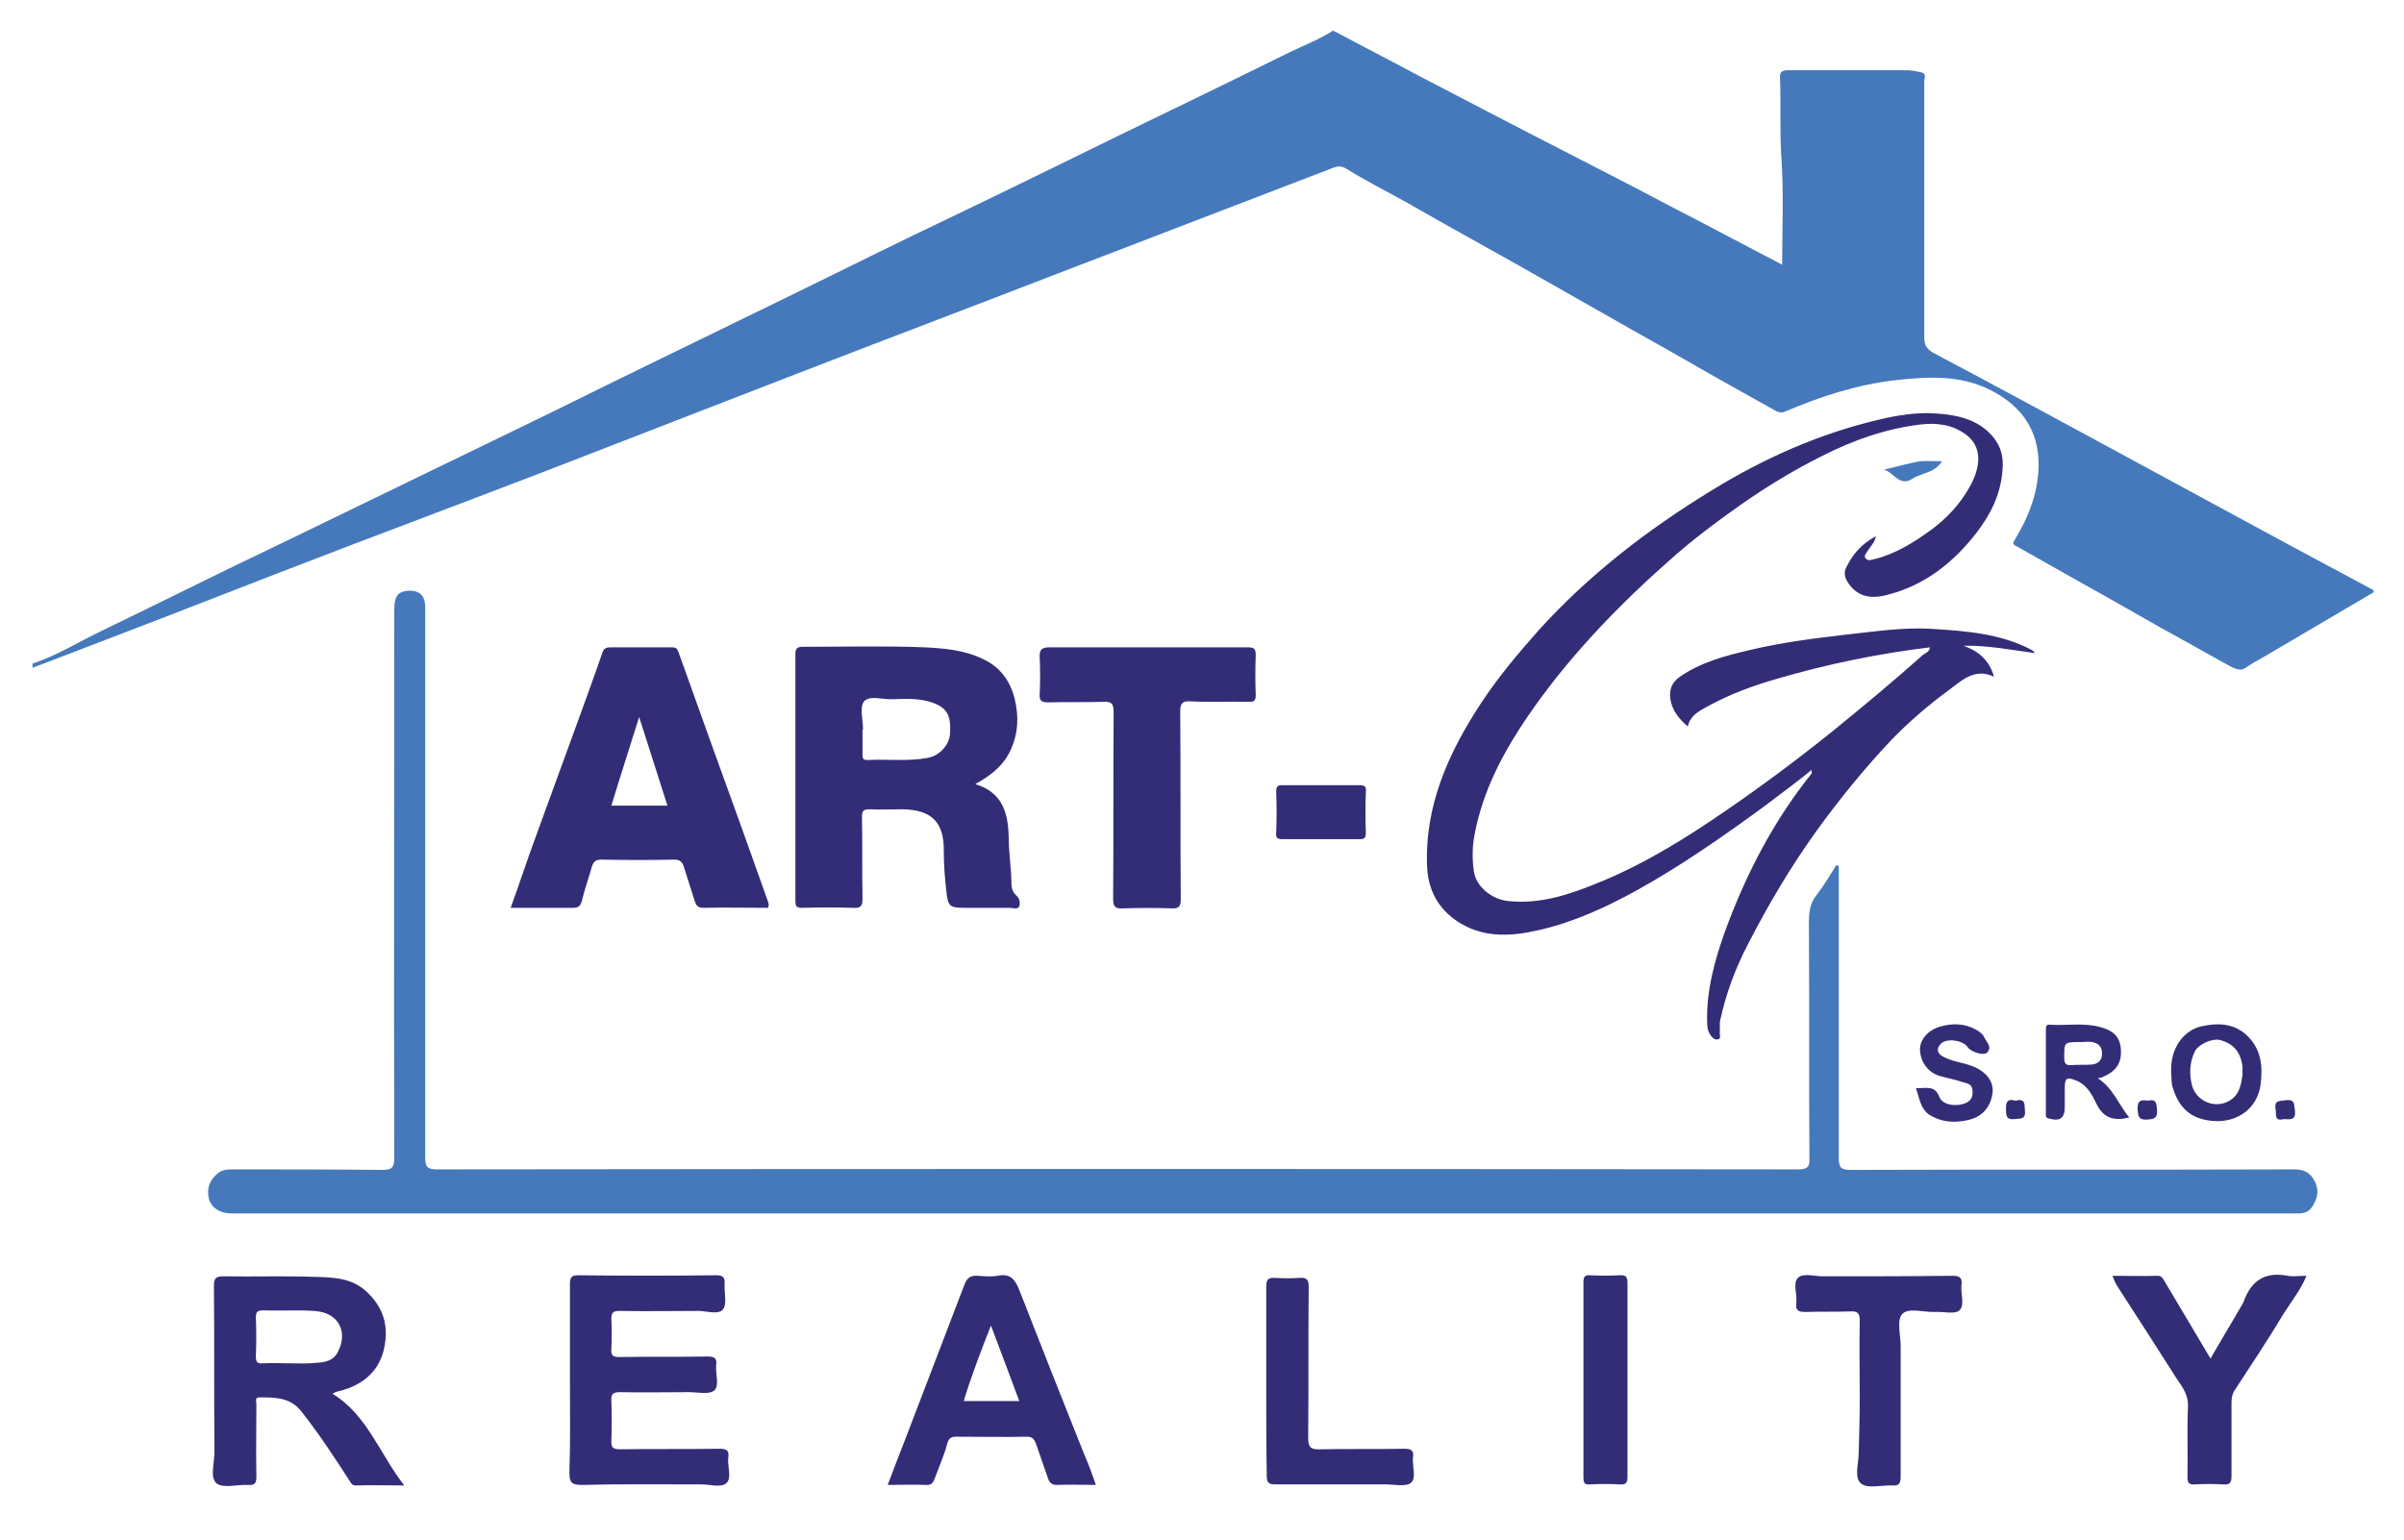
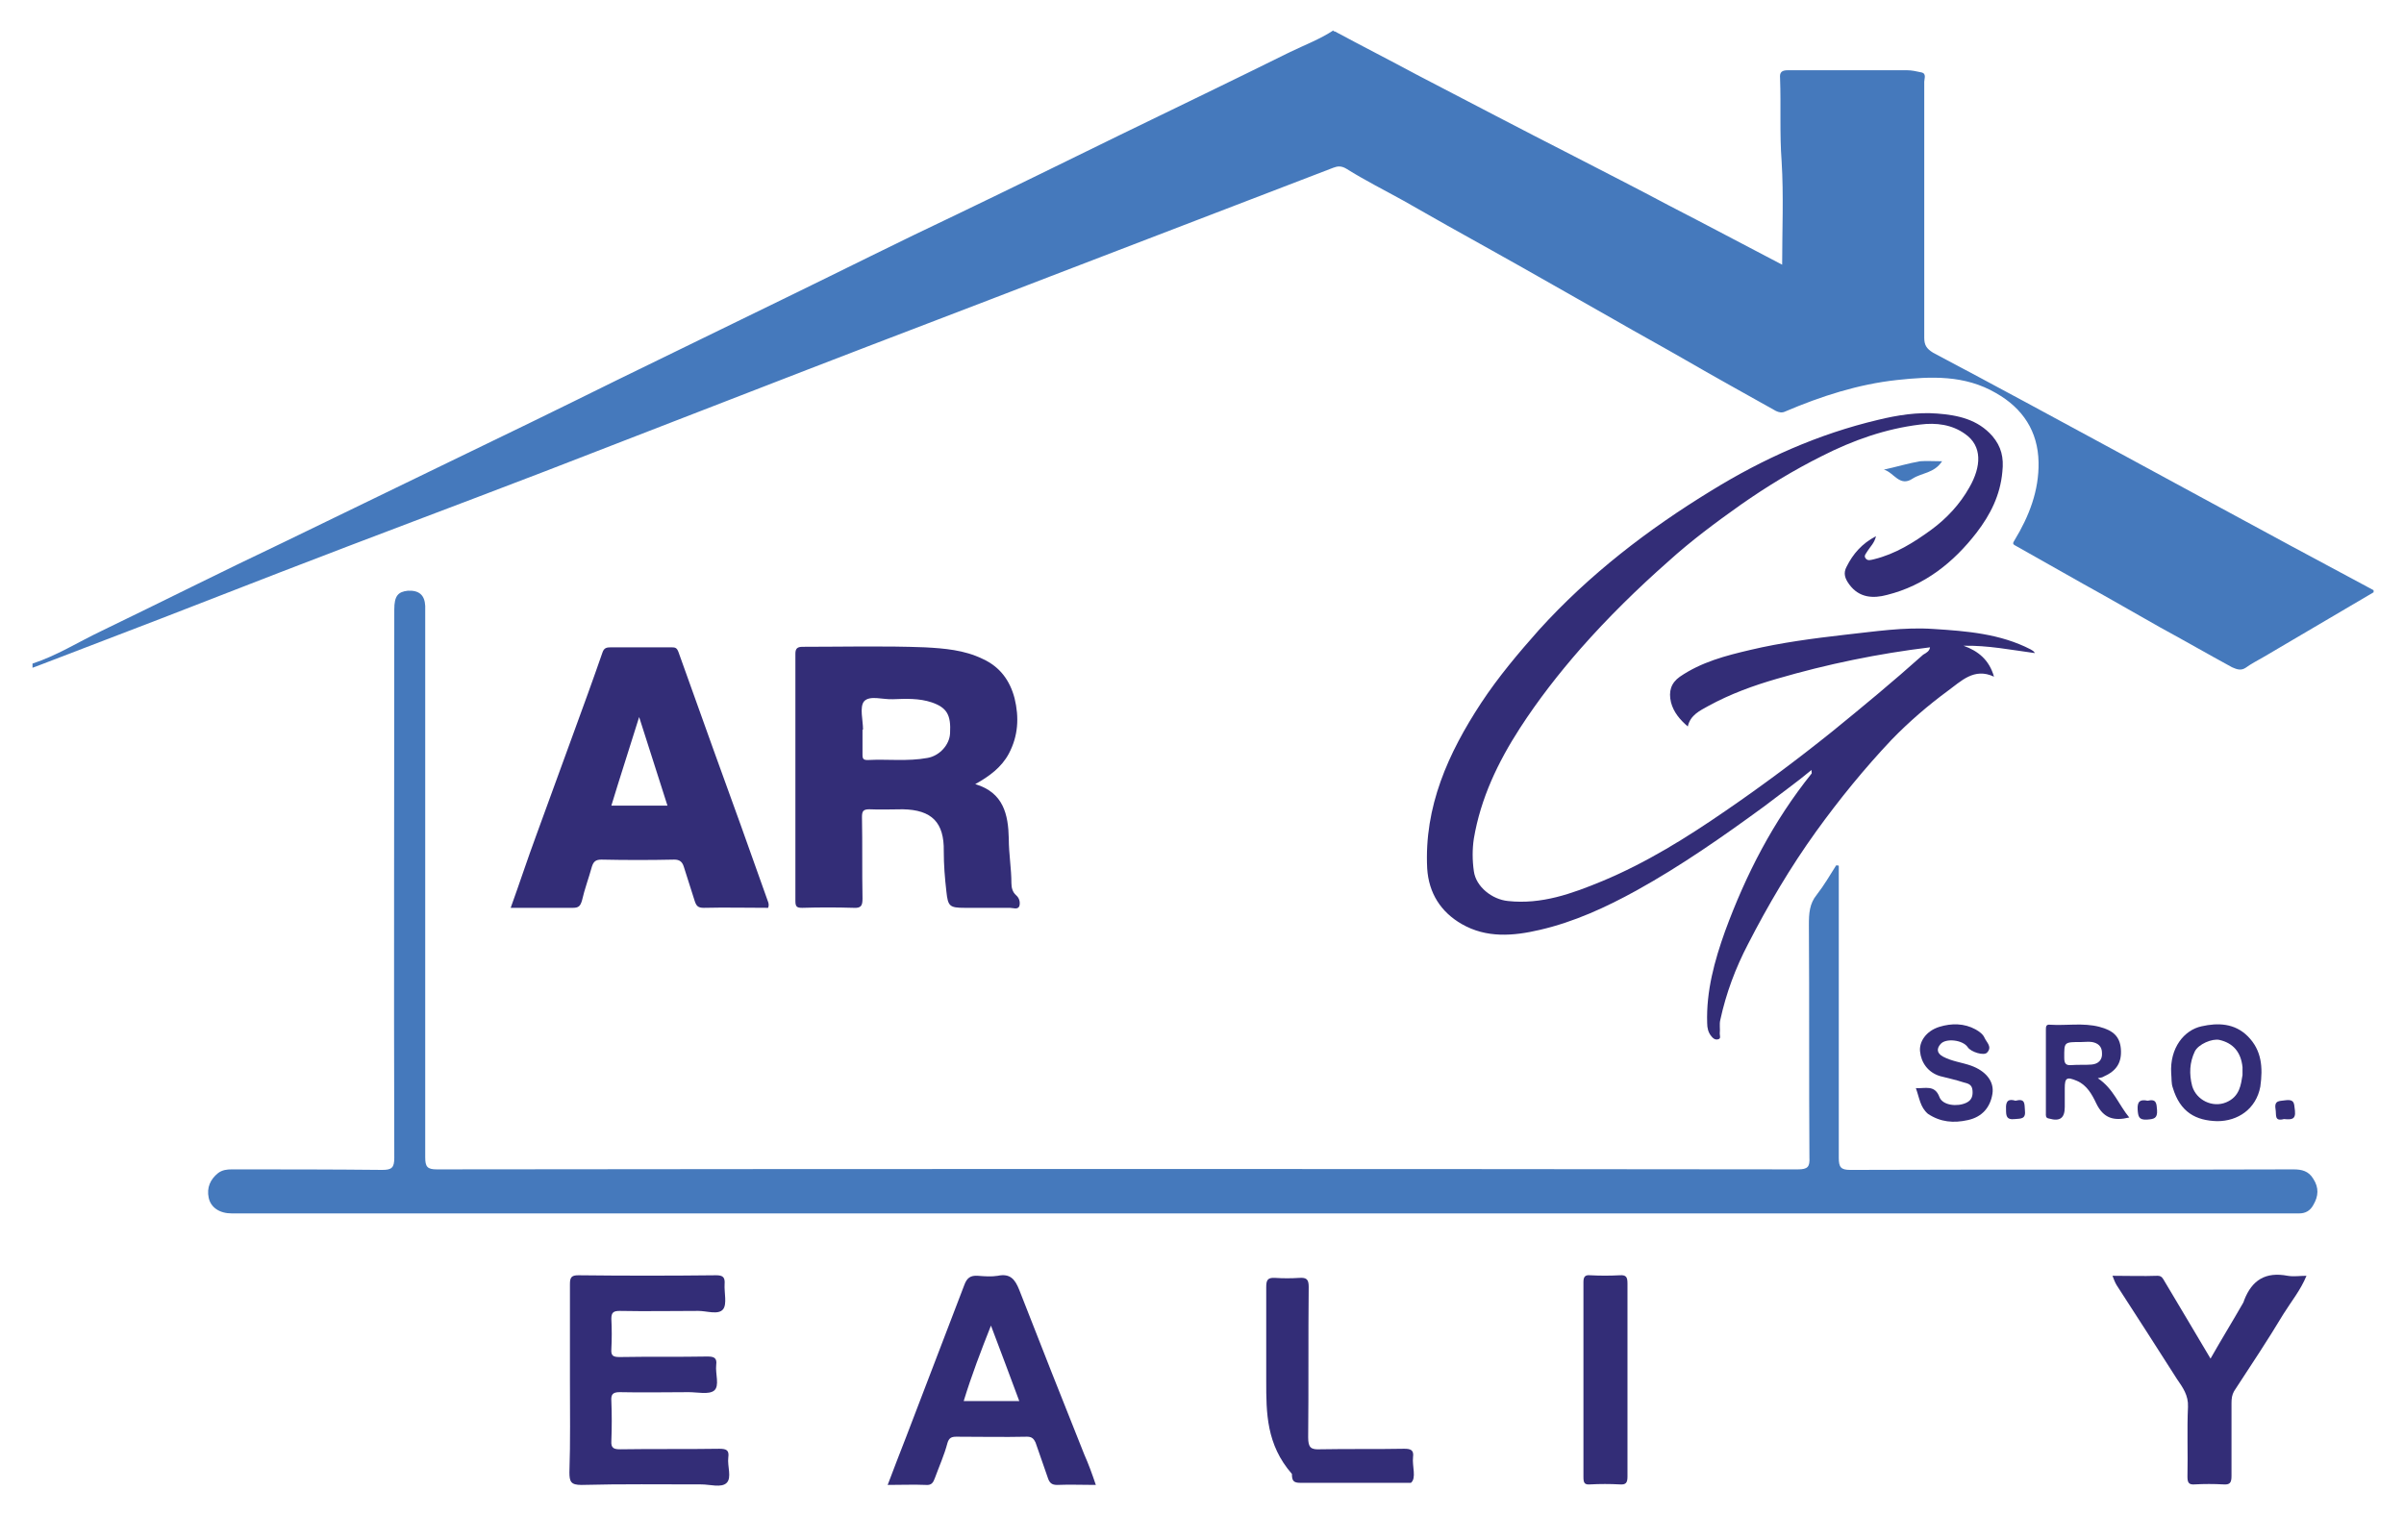
<svg xmlns="http://www.w3.org/2000/svg" version="1.1" id="Layer_1" x="0px" y="0px" viewBox="0 0 458.5 293.8" enable-background="new 0 0 458.5 293.8" xml:space="preserve">
  <g>
    <path fill="#4579BC" d="M254.6,6c5.2,2.8,10.5,5.5,15.7,8.3c10,5.2,19.9,10.4,29.9,15.5c6,3.1,12.1,6.2,18.1,9.4   c7.2,3.7,14.3,7.5,21.6,11.3c0-6.7,0.3-13.2-0.1-19.7c-0.4-5.3-0.1-10.6-0.3-15.9c-0.1-1.1,0.3-1.5,1.5-1.5c7.6,0,15.2,0,22.7,0   c0.9,0,1.8,0.2,2.7,0.4c1.1,0.2,0.6,1.2,0.6,1.8c0,8.8,0,17.7,0,26.5c0,7.4,0,14.9,0,22.3c0,1.4,0.4,2.1,1.7,2.9   c11.9,6.3,23.7,12.7,35.5,19.1c5.9,3.2,11.8,6.4,17.7,9.6c10.3,5.6,20.5,11.1,30.8,16.6c0,0.1,0,0.3,0,0.4   c-7,4.1-13.9,8.2-20.9,12.3c-1.2,0.7-2.4,1.3-3.5,2.1c-0.9,0.6-1.7,0.3-2.6-0.1c-4.6-2.5-9.1-5.1-13.7-7.6   c-4.8-2.7-9.6-5.5-14.5-8.2c-4.4-2.5-8.7-4.9-13.1-7.4c-0.6-0.3-0.5-0.5-0.2-1c2.8-4.6,4.7-9.5,4.6-14.9c-0.1-5.9-3-10.3-8.1-13.2   c-6-3.5-12.4-3.2-18.9-2.5c-7.4,0.8-14.5,3.1-21.3,6c-0.6,0.3-1.2,0.2-1.8-0.1c-5.7-3.2-11.5-6.4-17.2-9.7   c-4.5-2.6-9.1-5.1-13.6-7.7c-7.8-4.4-15.6-8.9-23.5-13.3c-5.6-3.1-11.1-6.2-16.7-9.4c-3.6-2-7.4-3.9-10.9-6.1   c-1-0.6-1.7-0.5-2.5-0.2c-18,6.9-35.9,13.8-53.9,20.7c-15.5,6-31.1,11.9-46.6,17.9c-16.6,6.4-33.2,12.9-49.8,19.3   c-16.9,6.5-33.8,12.8-50.6,19.3C38.3,115.1,23,121,7.8,126.8c-0.5,0.2-1.1,0.4-1.6,0.6c0-0.3,0-0.5,0-0.8c4.6-1.5,8.7-4.1,13.1-6.2   c11.6-5.6,23.1-11.4,34.7-16.9c10.1-4.9,20.2-9.8,30.3-14.7c11.2-5.4,22.3-10.8,33.4-16.3c10.8-5.3,21.6-10.5,32.4-15.8   c10.7-5.2,21.4-10.6,32.2-15.7c10.4-5,20.8-10.1,31.2-15.2c10.9-5.3,21.7-10.5,32.6-15.9c2.7-1.3,5.6-2.4,8.2-4.1   C254.3,6,254.5,6,254.6,6z" />
    <path fill="#4579BC" d="M350.7,165.2c0,0.7,0,1.4,0,2.1c0,17.9,0,35.7,0,53.6c0,1.8,0.4,2.3,2.2,2.3c28.2-0.1,56.3,0,84.5-0.1   c1.6,0,2.9,0.3,3.8,1.8c1.1,1.7,1,3.3,0,5c-0.6,1.1-1.5,1.6-2.7,1.6c-0.3,0-0.7,0-1,0c-131.1,0-262.2,0-393.3,0c-2.3,0-4-1.1-4.4-3   c-0.4-1.9,0.3-3.5,1.8-4.7c0.8-0.6,1.7-0.7,2.6-0.7c9.6,0,19.1,0,28.7,0.1c1.8,0,2.3-0.4,2.3-2.3c-0.1-34.9,0-69.7,0-104.6   c0-2.6,0.7-3.4,2.6-3.6c2.1-0.1,3.2,0.8,3.3,2.9c0,0.5,0,1.1,0,1.6c0,34.5,0,69,0,103.6c0,1.8,0.4,2.3,2.2,2.3   c86.5-0.1,173-0.1,259.6,0c1.9,0,2.3-0.5,2.2-2.3c-0.1-14.8,0-29.6-0.1-44.4c0-2.1,0.1-4,1.5-5.7c1.4-1.8,2.5-3.7,3.7-5.6   C350.5,165.1,350.6,165.1,350.7,165.2z" />
    <path fill="#332D77" d="M368.1,123.5c-9.9,1.2-19.6,3.2-29.2,6c-4.5,1.3-8.9,2.9-13.1,5.2c-1.6,0.9-3.4,1.7-3.9,3.9   c-1.5-1.3-2.7-2.7-3.2-4.6c-0.5-2.1,0-3.7,1.7-4.9c4.1-2.8,8.7-4,13.4-5.1c5.9-1.4,12-2.2,18.1-2.9c5.6-0.6,11.2-1.5,16.9-1.1   c6.3,0.4,12.7,0.9,18.5,3.9c0.3,0.2,0.6,0.3,0.8,0.7c-4.5-0.6-9-1.5-13.6-1.4c2.8,1,4.9,2.7,5.8,5.9c-3.8-1.8-6.3,0.9-8.8,2.7   c-3.8,2.8-7.4,5.9-10.7,9.3c-5.2,5.5-10,11.4-14.4,17.5c-4.9,6.8-9.2,14.1-13,21.5c-2.4,4.6-4.2,9.4-5.3,14.5   c-0.2,0.8,0,1.7-0.1,2.6c0,0.4,0.3,1-0.4,1.1c-0.5,0.1-0.9-0.2-1.2-0.6c-0.6-0.7-0.8-1.6-0.8-2.5c-0.2-6.1,1.4-11.9,3.4-17.5   c4-10.9,9.2-21,16.5-30.1c0.1-0.1,0-0.2,0-0.7c-1.6,1.3-3.1,2.5-4.6,3.6c-1.5,1.1-3,2.3-4.5,3.4c-7.8,5.7-15.8,11.3-24.3,16   c-5.8,3.2-11.9,6-18.4,7.5c-5.1,1.2-10.2,1.6-14.9-1.1c-4-2.3-6.3-5.9-6.6-10.6c-0.6-11.8,4-22,10.3-31.6c3.3-5,7.1-9.5,11-13.9   c9.6-10.6,20.8-19.2,32.9-26.6c9.9-6.1,20.4-10.8,31.8-13.5c3.7-0.9,7.5-1.5,11.3-1.2c3.9,0.3,7.7,1.1,10.5,4.3   c1.7,2,2.2,4.1,1.9,6.8c-0.4,4.5-2.3,8.2-4.9,11.6c-4.4,5.7-9.9,10.1-17.1,11.9c-2.6,0.7-5.3,0.6-7.2-2c-0.8-1.1-1.2-2.1-0.5-3.4   c1.2-2.4,2.9-4.4,5.6-5.8c-0.3,1.3-1.1,2-1.6,2.8c-0.2,0.4-0.8,0.9-0.4,1.4c0.4,0.6,1.1,0.3,1.6,0.2c4.1-1,7.6-3.2,10.9-5.6   c3-2.2,5.5-4.9,7.3-8.1c2.3-4,2.5-7.9-0.8-10.2c-2.5-1.8-5.5-2.2-8.6-1.8c-6.6,0.8-12.8,3-18.7,6c-5.4,2.7-10.5,5.8-15.5,9.3   c-4.8,3.4-9.5,6.9-13.8,10.8c-5.9,5.2-11.5,10.7-16.7,16.6c-4.2,4.8-8.1,9.8-11.6,15.2c-4.2,6.5-7.5,13.4-8.8,21.1   c-0.3,2-0.3,4.1,0,6.2c0.4,3,3.5,5.4,6.5,5.7c6.4,0.7,12.2-1.4,18-3.8c8.4-3.5,16.1-8.3,23.5-13.4c7-4.8,13.7-9.8,20.3-15.1   c5.9-4.8,11.7-9.6,17.4-14.7C367.5,124.5,368,124.2,368.1,123.5z" />
    <path fill="#332D77" d="M193.8,170.8c-0.7-0.6-0.9-1.5-0.9-2.3c0-2.8-0.5-5.6-0.5-8.5c-0.1-4.6-1-8.8-6.4-10.4   c2.7-1.5,5-3.2,6.4-5.8c1.8-3.4,2-6.9,1.1-10.6c-0.9-3.4-2.8-6-6.1-7.5c-3.5-1.7-7.3-2-11-2.2c-7.8-0.3-15.5-0.1-23.3-0.1   c-1,0-1.4,0.3-1.4,1.3c0,15.7,0,31.5,0,47.2c0,1.1,0.3,1.3,1.3,1.3c3.3-0.1,6.5-0.1,9.8,0c1.5,0.1,1.7-0.5,1.7-1.8   c-0.1-5.2,0-10.4-0.1-15.5c0-1.1,0.2-1.5,1.4-1.5c2.1,0.1,4.3,0,6.4,0c5.5,0.1,7.9,2.5,7.8,8c0,2.6,0.2,5.1,0.5,7.7   c0.3,2.8,0.6,3.1,3.5,3.1c2.9,0,5.7,0,8.6,0c0.6,0,1.5,0.4,1.8-0.3C194.6,172.3,194.5,171.4,193.8,170.8z M181.2,139.9   c-0.1,2.2-2,4.3-4.3,4.7c-3.8,0.7-7.6,0.2-11.4,0.4c-0.8,0-1-0.2-1-1c0-1.6,0-3.2,0-4.8h0.1c0-1.8-0.7-4.3,0.2-5.4   c1.1-1.2,3.6-0.3,5.5-0.4c2.5-0.1,5-0.2,7.4,0.6C180.6,135,181.4,136.4,181.2,139.9z" />
    <path fill="#332D77" d="M146.4,171.8c-3.4-9.6-6.8-19.1-10.3-28.7c-2.2-6.2-4.5-12.5-6.7-18.7c-0.3-0.8-0.6-0.9-1.3-0.9   c-3.9,0-7.7,0-11.6,0c-0.8,0-1.3,0.1-1.6,1c-1.8,5.2-3.7,10.4-5.6,15.6c-2.3,6.4-4.7,12.8-7,19.2c-1.7,4.6-3.2,9.2-4.9,13.9   c4.1,0,8,0,11.9,0c1.1,0,1.4-0.4,1.7-1.4c0.5-2.2,1.3-4.3,1.9-6.5c0.3-0.9,0.7-1.3,1.8-1.3c4.6,0.1,9.3,0.1,13.9,0   c1,0,1.5,0.4,1.8,1.3c0.7,2.2,1.4,4.4,2.1,6.6c0.3,0.9,0.6,1.3,1.7,1.3c4.1-0.1,8.1,0,12.3,0C146.7,172.7,146.6,172.3,146.4,171.8z    M116.6,153.7c1.7-5.6,3.5-11.1,5.3-16.9c1.9,5.9,3.6,11.3,5.4,16.9H116.6z" />
-     <path fill="#332D77" d="M219,123.5c6.3,0,12.6,0,18.9,0c1.2,0,1.6,0.2,1.6,1.5c-0.1,2.5-0.1,5,0,7.6c0,1.1-0.3,1.3-1.3,1.3   c-3.7-0.1-7.4,0.1-11.2-0.1c-1.6-0.1-1.9,0.5-1.9,2c0.1,11.9,0,23.8,0.1,35.6c0,1.4-0.2,2-1.8,1.9c-3-0.1-6.1-0.1-9.2,0   c-1.5,0.1-1.9-0.3-1.9-1.8c0.1-11.9,0-23.8,0.1-35.6c0-1.7-0.4-2.1-2.1-2c-3.4,0.1-6.9,0-10.4,0.1c-1.4,0-1.7-0.4-1.6-1.7   c0.1-2.3,0.1-4.5,0-6.8c-0.1-1.5,0.3-2,1.9-2C206.5,123.5,212.8,123.5,219,123.5z" />
-     <path fill="#332D77" d="M63.4,265.9c0.5-0.3,1.1-0.5,1.7-0.6c3.9-1.1,6.9-3.4,8-7.4c1.1-4.2,0.4-7.9-2.8-11.1   c-3-3.1-6.8-3.1-10.5-3.2c-5.7-0.2-11.4,0-17.1-0.1c-1.5,0-1.9,0.3-1.9,1.8c0.1,10.6,0,21.2,0.1,31.8c0,2-0.9,4.8,0.4,5.9   c1.3,1,3.9,0.2,6,0.3c1.4,0.1,1.6-0.4,1.6-1.7c-0.1-4.6,0-9.2,0-13.7c0-0.5-0.4-1.4,0.7-1.3c2.9,0,5.8,0,7.9,2.7   c3.3,4.2,6.2,8.6,9.1,13.1c0.3,0.4,0.4,1,1.3,1c2.9-0.1,5.9,0,9.2,0C72.3,277.2,70,269.9,63.4,265.9z M55.3,260.1   c-1.7,0-3.5-0.1-5.2,0c-1.1,0.1-1.3-0.3-1.3-1.4c0.1-2.4,0.1-4.9,0-7.4c0-1.1,0.4-1.3,1.4-1.3c3.3,0.1,6.5-0.1,9.7,0.1   c4.9,0.3,6.5,4.2,4.5,7.9c-0.9,1.7-2.5,1.9-4.1,2C58.7,260.2,57,260.1,55.3,260.1z" />
    <path fill="#332D77" d="M108.7,263.3c0-6.1,0-12.2,0-18.3c0-1.3,0.3-1.7,1.6-1.7c8.8,0.1,17.5,0.1,26.3,0c1.3,0,1.7,0.4,1.6,1.7   c-0.1,1.6,0.5,3.8-0.3,4.8c-0.9,1.1-3.1,0.3-4.7,0.3c-5,0-10,0.1-15,0c-1.2,0-1.6,0.3-1.6,1.5c0.1,1.9,0.1,3.9,0,5.8   c-0.1,1.3,0.4,1.5,1.6,1.5c5.6-0.1,11.2,0,16.7-0.1c1.2,0,1.9,0.2,1.7,1.6c-0.2,1.7,0.7,4-0.4,4.9c-1,0.8-3.2,0.3-4.8,0.3   c-4.4,0-8.8,0.1-13.2,0c-1.3,0-1.7,0.4-1.6,1.7c0.1,2.5,0.1,5,0,7.6c-0.1,1.4,0.5,1.6,1.7,1.6c6.3-0.1,12.6,0,18.9-0.1   c1.4,0,1.9,0.3,1.7,1.7c-0.2,1.6,0.7,3.8-0.3,4.8c-1,1-3.2,0.3-4.8,0.3c-7.6,0-15.3-0.1-22.9,0.1c-2,0-2.3-0.6-2.3-2.4   C108.8,275,108.7,269.2,108.7,263.3z" />
    <path fill="#332D77" d="M206.8,277.5c-4.2-10.5-8.3-20.9-12.4-31.4c-0.8-2-1.7-3.2-4.1-2.7c-1.2,0.2-2.5,0.1-3.8,0   c-1.4-0.1-2.1,0.4-2.6,1.8c-3.7,9.7-7.4,19.3-11.1,29c-1.2,3-2.3,6-3.5,9.1c2.7,0,5-0.1,7.3,0c1.1,0.1,1.4-0.5,1.7-1.3   c0.8-2.2,1.8-4.4,2.4-6.7c0.3-1,0.8-1.2,1.7-1.2c4.5,0,9,0.1,13.5,0c1,0,1.3,0.5,1.6,1.1c0.8,2.3,1.6,4.6,2.4,6.9   c0.3,0.8,0.7,1.2,1.7,1.2c2.4-0.1,4.8,0,7.4,0C208.3,281.2,207.6,279.3,206.8,277.5z M183.8,267.3c1.5-4.9,3.3-9.6,5.2-14.4   c1.8,4.8,3.6,9.5,5.4,14.4H183.8z" />
    <path fill="#332D77" d="M439.9,243.4c-1.1,2.7-2.9,4.9-4.4,7.3c-3,5-6.2,9.8-9.4,14.7c-0.4,0.7-0.5,1.4-0.5,2.3c0,4.6,0,9.3,0,13.9   c0,1.3-0.3,1.7-1.6,1.6c-1.8-0.1-3.6-0.1-5.4,0c-1.2,0.1-1.4-0.4-1.4-1.5c0.1-4.4-0.1-8.9,0.1-13.3c0.1-2.2-1-3.7-2.1-5.3   c-3.8-6-7.7-12-11.5-17.9c-0.3-0.5-0.5-1-0.8-1.8c2.9,0,5.8,0.1,8.6,0c0.8,0,1,0.5,1.3,1c2.9,4.9,5.8,9.7,8.8,14.8   c2.1-3.7,4.2-7.1,6.2-10.6c0.1-0.2,0.2-0.4,0.2-0.5c1.5-3.9,4.1-5.5,8.3-4.7C437.5,243.6,438.6,243.4,439.9,243.4z" />
-     <path fill="#332D77" d="M354.7,266.7c0-4.9-0.1-9.8,0-14.7c0-1.5-0.4-1.9-1.9-1.8c-2.8,0.1-5.6,0-8.4,0.1c-1.3,0-2-0.2-1.8-1.7   c0.2-1.6-0.7-3.8,0.3-4.8c1-1,3.1-0.3,4.8-0.3c8.2,0,16.5,0,24.7-0.1c1.4,0,1.9,0.4,1.7,1.8c-0.2,1.6,0.7,3.8-0.4,4.8   c-0.9,0.8-3,0.2-4.6,0.3c-2.2,0.1-5.1-0.9-6.3,0.4c-1.1,1.2-0.3,4-0.3,6.1c0,8.3,0,16.6,0,24.9c0,1.3-0.3,1.8-1.6,1.7   c-2-0.1-4.7,0.7-6-0.4c-1.3-1.1-0.4-3.8-0.4-5.9C354.6,273.6,354.7,270.1,354.7,266.7z" />
-     <path fill="#332D77" d="M241.5,263.5c0-6,0-12,0-17.9c0-1.3,0.2-1.9,1.7-1.8c1.5,0.1,3.1,0.1,4.6,0c1.4-0.1,1.8,0.3,1.8,1.7   c-0.1,9.6,0,19.1-0.1,28.7c0,2,0.5,2.4,2.4,2.3c5.3-0.1,10.6,0,15.9-0.1c1.2,0,1.9,0.2,1.7,1.6c-0.2,1.7,0.7,4-0.4,4.9   c-1,0.8-3.2,0.3-4.8,0.3c-7,0-14.1,0-21.1,0c-1.3,0-1.6-0.4-1.6-1.7C241.5,275.6,241.5,269.5,241.5,263.5z" />
+     <path fill="#332D77" d="M241.5,263.5c0-6,0-12,0-17.9c0-1.3,0.2-1.9,1.7-1.8c1.5,0.1,3.1,0.1,4.6,0c1.4-0.1,1.8,0.3,1.8,1.7   c-0.1,9.6,0,19.1-0.1,28.7c0,2,0.5,2.4,2.4,2.3c5.3-0.1,10.6,0,15.9-0.1c1.2,0,1.9,0.2,1.7,1.6c-0.2,1.7,0.7,4-0.4,4.9   c-7,0-14.1,0-21.1,0c-1.3,0-1.6-0.4-1.6-1.7C241.5,275.6,241.5,269.5,241.5,263.5z" />
    <path fill="#332D77" d="M310.4,263.4c0,6.1,0,12.2,0,18.3c0,1.2-0.3,1.6-1.5,1.5c-1.9-0.1-3.7-0.1-5.6,0c-1.1,0.1-1.3-0.3-1.3-1.4   c0-12.4,0-24.8,0-37.2c0-1,0.3-1.4,1.3-1.3c1.9,0.1,3.7,0.1,5.6,0c1.3-0.1,1.5,0.4,1.5,1.6C310.4,251.1,310.4,257.3,310.4,263.4z" />
-     <path fill="#332D77" d="M252,160.1c-2.5,0-4.9,0-7.4,0c-1,0-1.3-0.3-1.2-1.2c0.1-2.6,0.1-5.3,0-7.9c0-1,0.3-1.2,1.2-1.2   c4.9,0,9.8,0,14.7,0c1,0,1.3,0.3,1.2,1.2c-0.1,2.6-0.1,5.3,0,7.9c0,1-0.3,1.2-1.2,1.2C256.9,160.1,254.5,160.1,252,160.1z" />
    <path fill="#332D77" d="M400.1,205.7c0.5-0.1,0.8-0.1,1.1-0.3c2.5-1.1,3.5-2.7,3.3-5.3c-0.2-2.3-1.4-3.5-4.1-4.2   c-3.1-0.8-6.3-0.2-9.4-0.4c-0.8-0.1-0.8,0.4-0.8,1c0,5.3,0,10.6,0,15.9c0,0.4-0.1,0.9,0.6,1c2.1,0.6,3-0.1,3-2.2c0-1.2,0-2.4,0-3.6   c0-2,0.4-2.2,2.3-1.4c1.9,0.8,2.9,2.6,3.7,4.3c1.4,2.9,3.4,3.4,6.3,2.7C404.1,210.8,403.1,207.7,400.1,205.7z M398.9,203.1   c-1.2,0.1-2.5,0-3.8,0.1c-1.1,0.1-1.4-0.3-1.4-1.4c0-3-0.1-3,3.3-3c0.7,0,1.3-0.1,2,0c1.1,0.2,1.9,0.8,1.9,2.1   C401,202.2,400.2,203,398.9,203.1z" />
    <path fill="#332D77" d="M428.7,197.7c-2.5-2.5-5.7-2.6-8.8-1.9c-3.3,0.7-6.1,4.1-5.8,9c0.1,0.9,0,1.9,0.3,2.7   c1.4,4.7,4.4,6.3,8.5,6.4c3.9,0,7.4-2.3,8.2-6.6C431.6,203.7,431.4,200.4,428.7,197.7z M427.7,205.1c-0.3,1.8-0.5,4.1-3.1,5.2   c-2.6,1.1-5.7-0.4-6.5-3.1c-0.6-2.3-0.5-4.5,0.5-6.6c0.7-1.4,3.3-2.5,4.7-2.2c2.6,0.6,4.1,2.3,4.4,5.2   C427.7,203.9,427.7,204.3,427.7,205.1z" />
    <path fill="#332D77" d="M365.4,207.6c1.8,0.1,3.6-0.7,4.5,1.7c0.6,1.6,3.4,1.9,5.1,1.1c1.1-0.5,1.3-1.4,1.2-2.4   c-0.1-1.2-1-1.3-1.7-1.5c-1.5-0.5-3-0.8-4.5-1.2c-2.3-0.7-3.6-2.6-3.8-4.7c-0.2-1.8,1.1-3.9,3.7-4.7c2.3-0.7,4.7-0.7,6.9,0.5   c0.7,0.4,1.4,0.9,1.7,1.6c0.4,0.9,1.5,1.7,0.5,2.8c-0.6,0.7-3.1-0.1-3.7-1c-0.9-1.4-4.2-1.8-5.2-0.6c-0.7,0.8-0.8,1.7,0.5,2.4   c1.7,0.9,3.6,1.1,5.3,1.7c2.8,1,4.5,3,4.1,5.4c-0.4,2.5-1.9,4.4-4.7,5c-2.7,0.6-5.2,0.4-7.6-1.2   C366.2,211.2,366.1,209.5,365.4,207.6z" />
    <path fill="#4579BC" d="M370.4,88c-1.5,2.3-3.9,2.2-5.6,3.3c-2.5,1.7-3.6-1.2-5.5-1.7c2.3-0.5,4.6-1.2,6.9-1.6   C367.4,87.9,368.7,88,370.4,88z" />
    <path fill="#332D77" d="M384.4,210c1.9-0.5,1.7,0.6,1.8,1.8c0.2,1.7-0.7,1.6-1.9,1.7c-1.7,0.2-1.7-0.7-1.7-1.9   C382.5,210,383.1,209.6,384.4,210z" />
    <path fill="#332D77" d="M409.6,210c1.7-0.4,1.7,0.5,1.8,1.8c0.1,1.6-0.6,1.7-1.9,1.8c-1.6,0.1-1.7-0.6-1.8-1.9   C407.6,210.1,408.2,209.7,409.6,210z" />
    <path fill="#332D77" d="M435.6,213.5c-1.9,0.5-1.4-0.8-1.6-1.9c-0.3-1.8,0.9-1.5,2-1.7c1.8-0.2,1.5,0.9,1.7,2   C437.9,213.7,436.9,213.6,435.6,213.5z" />
  </g>
</svg>